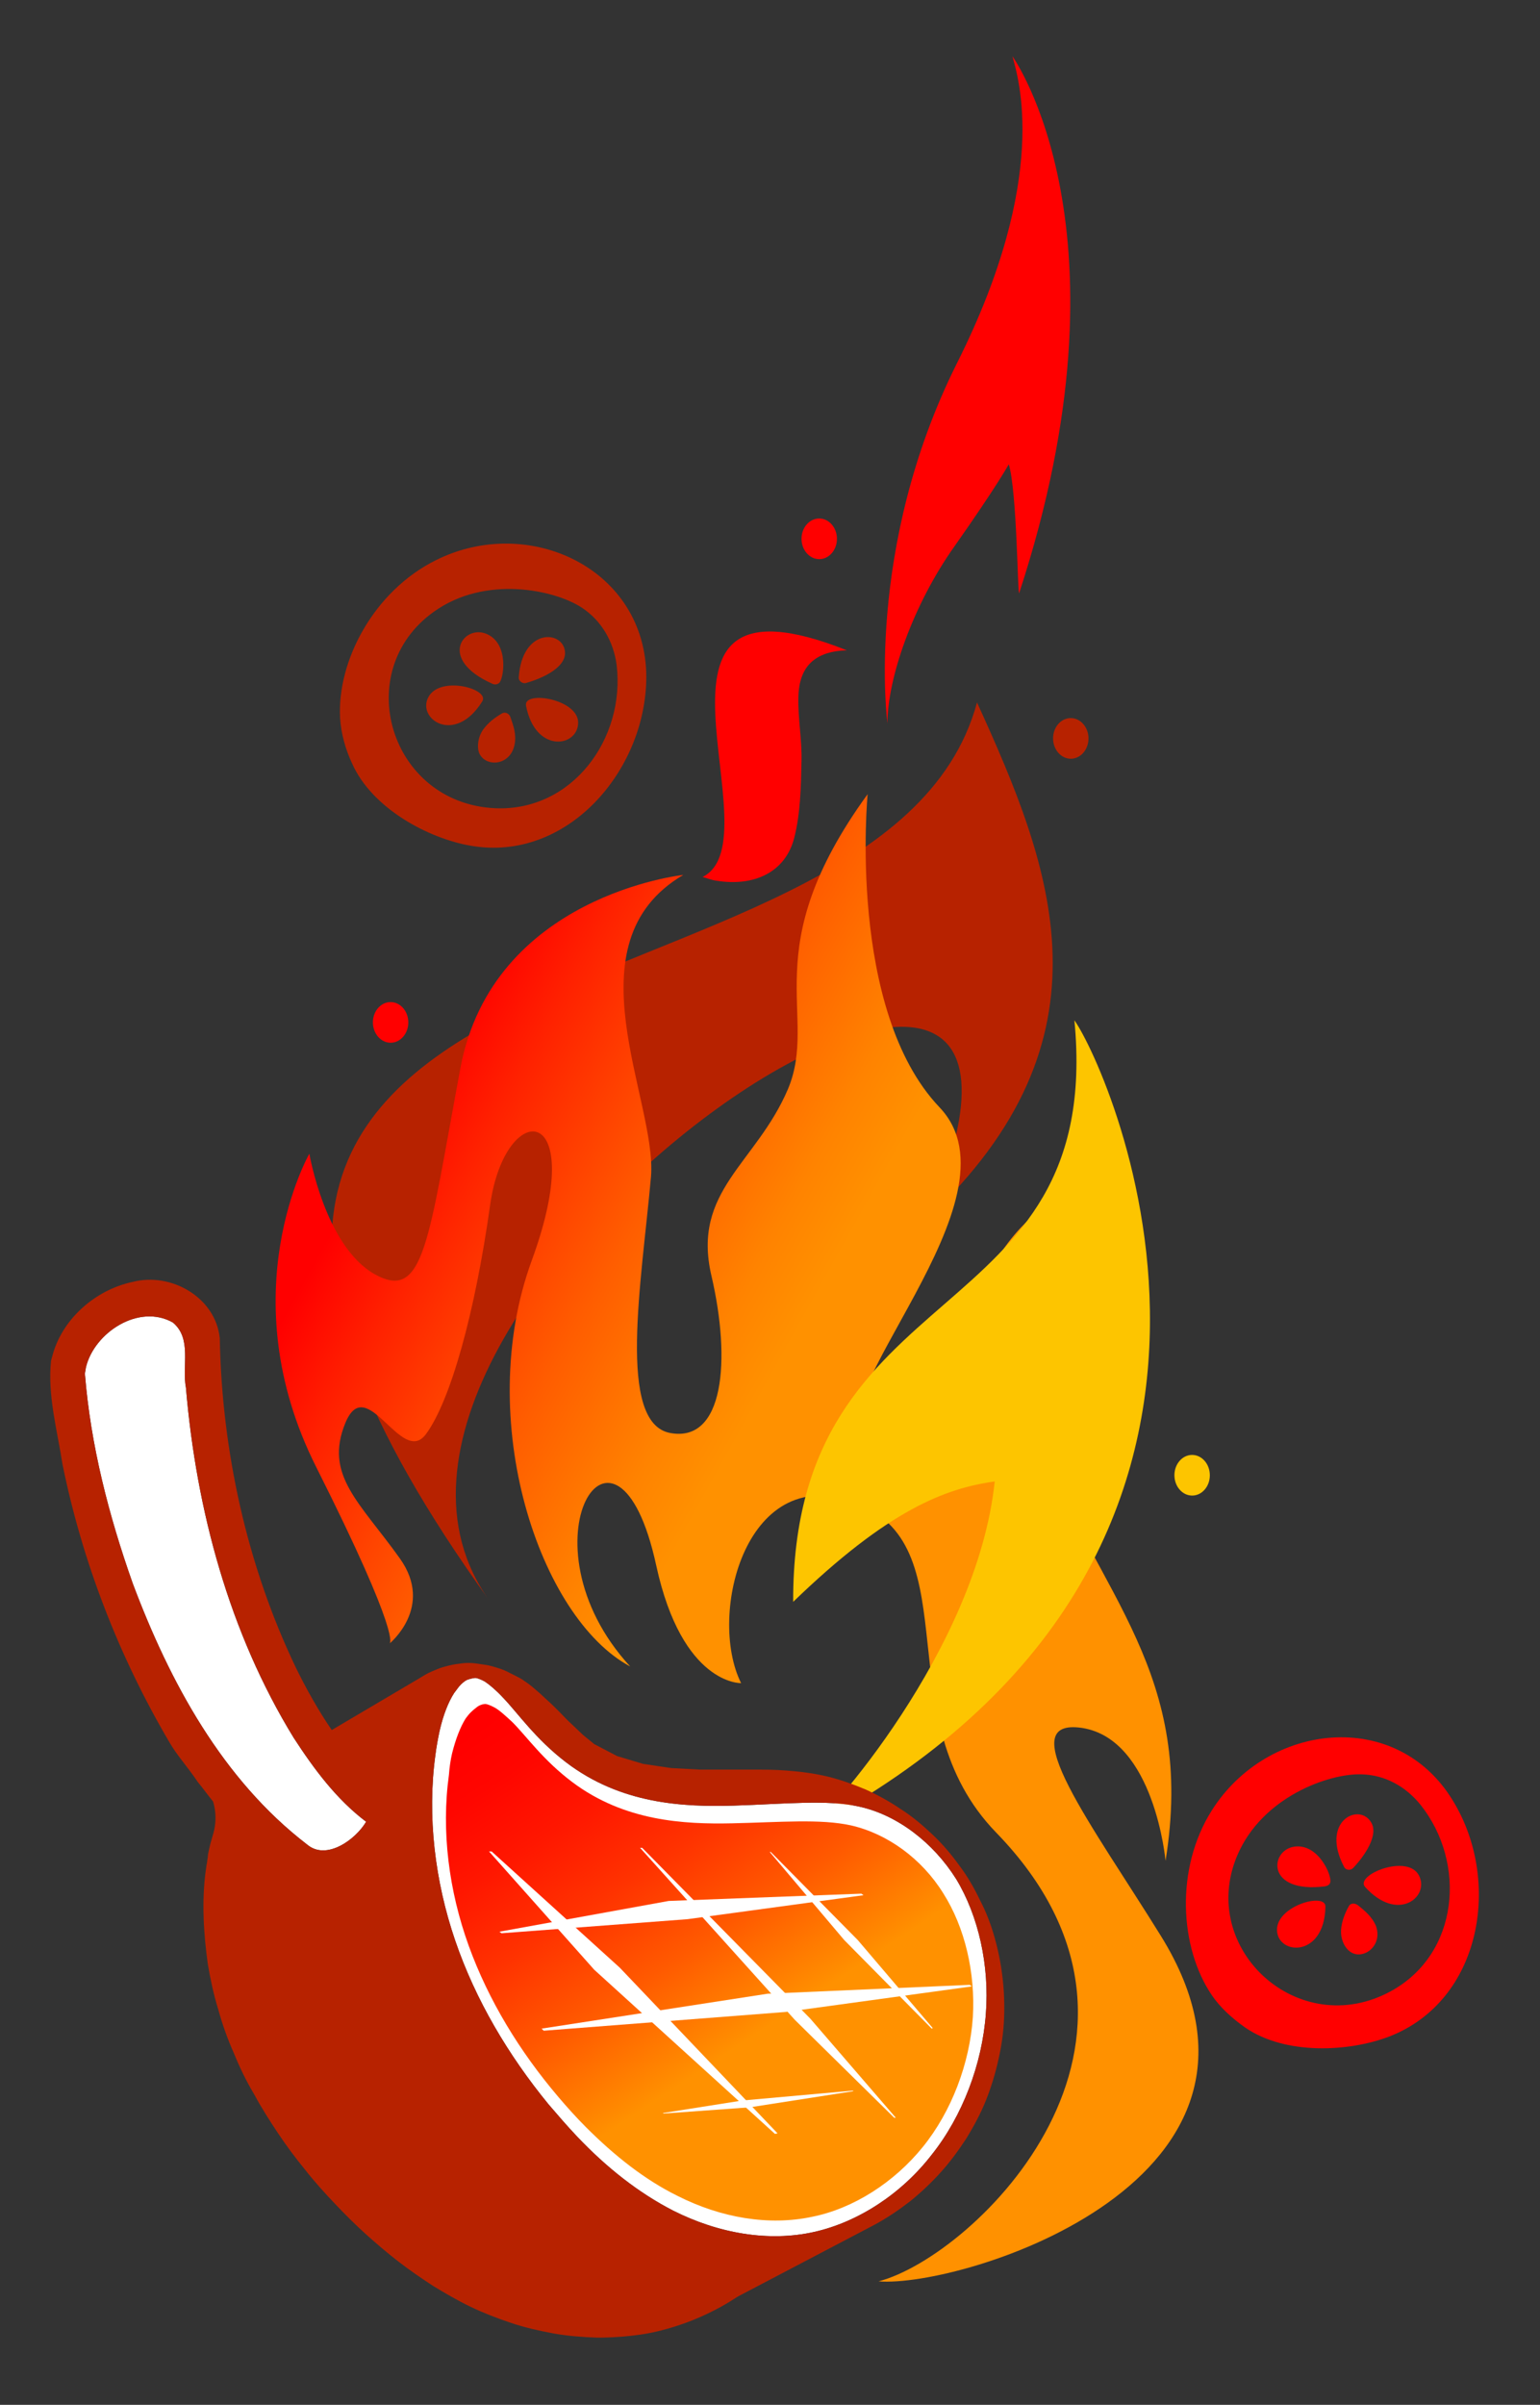
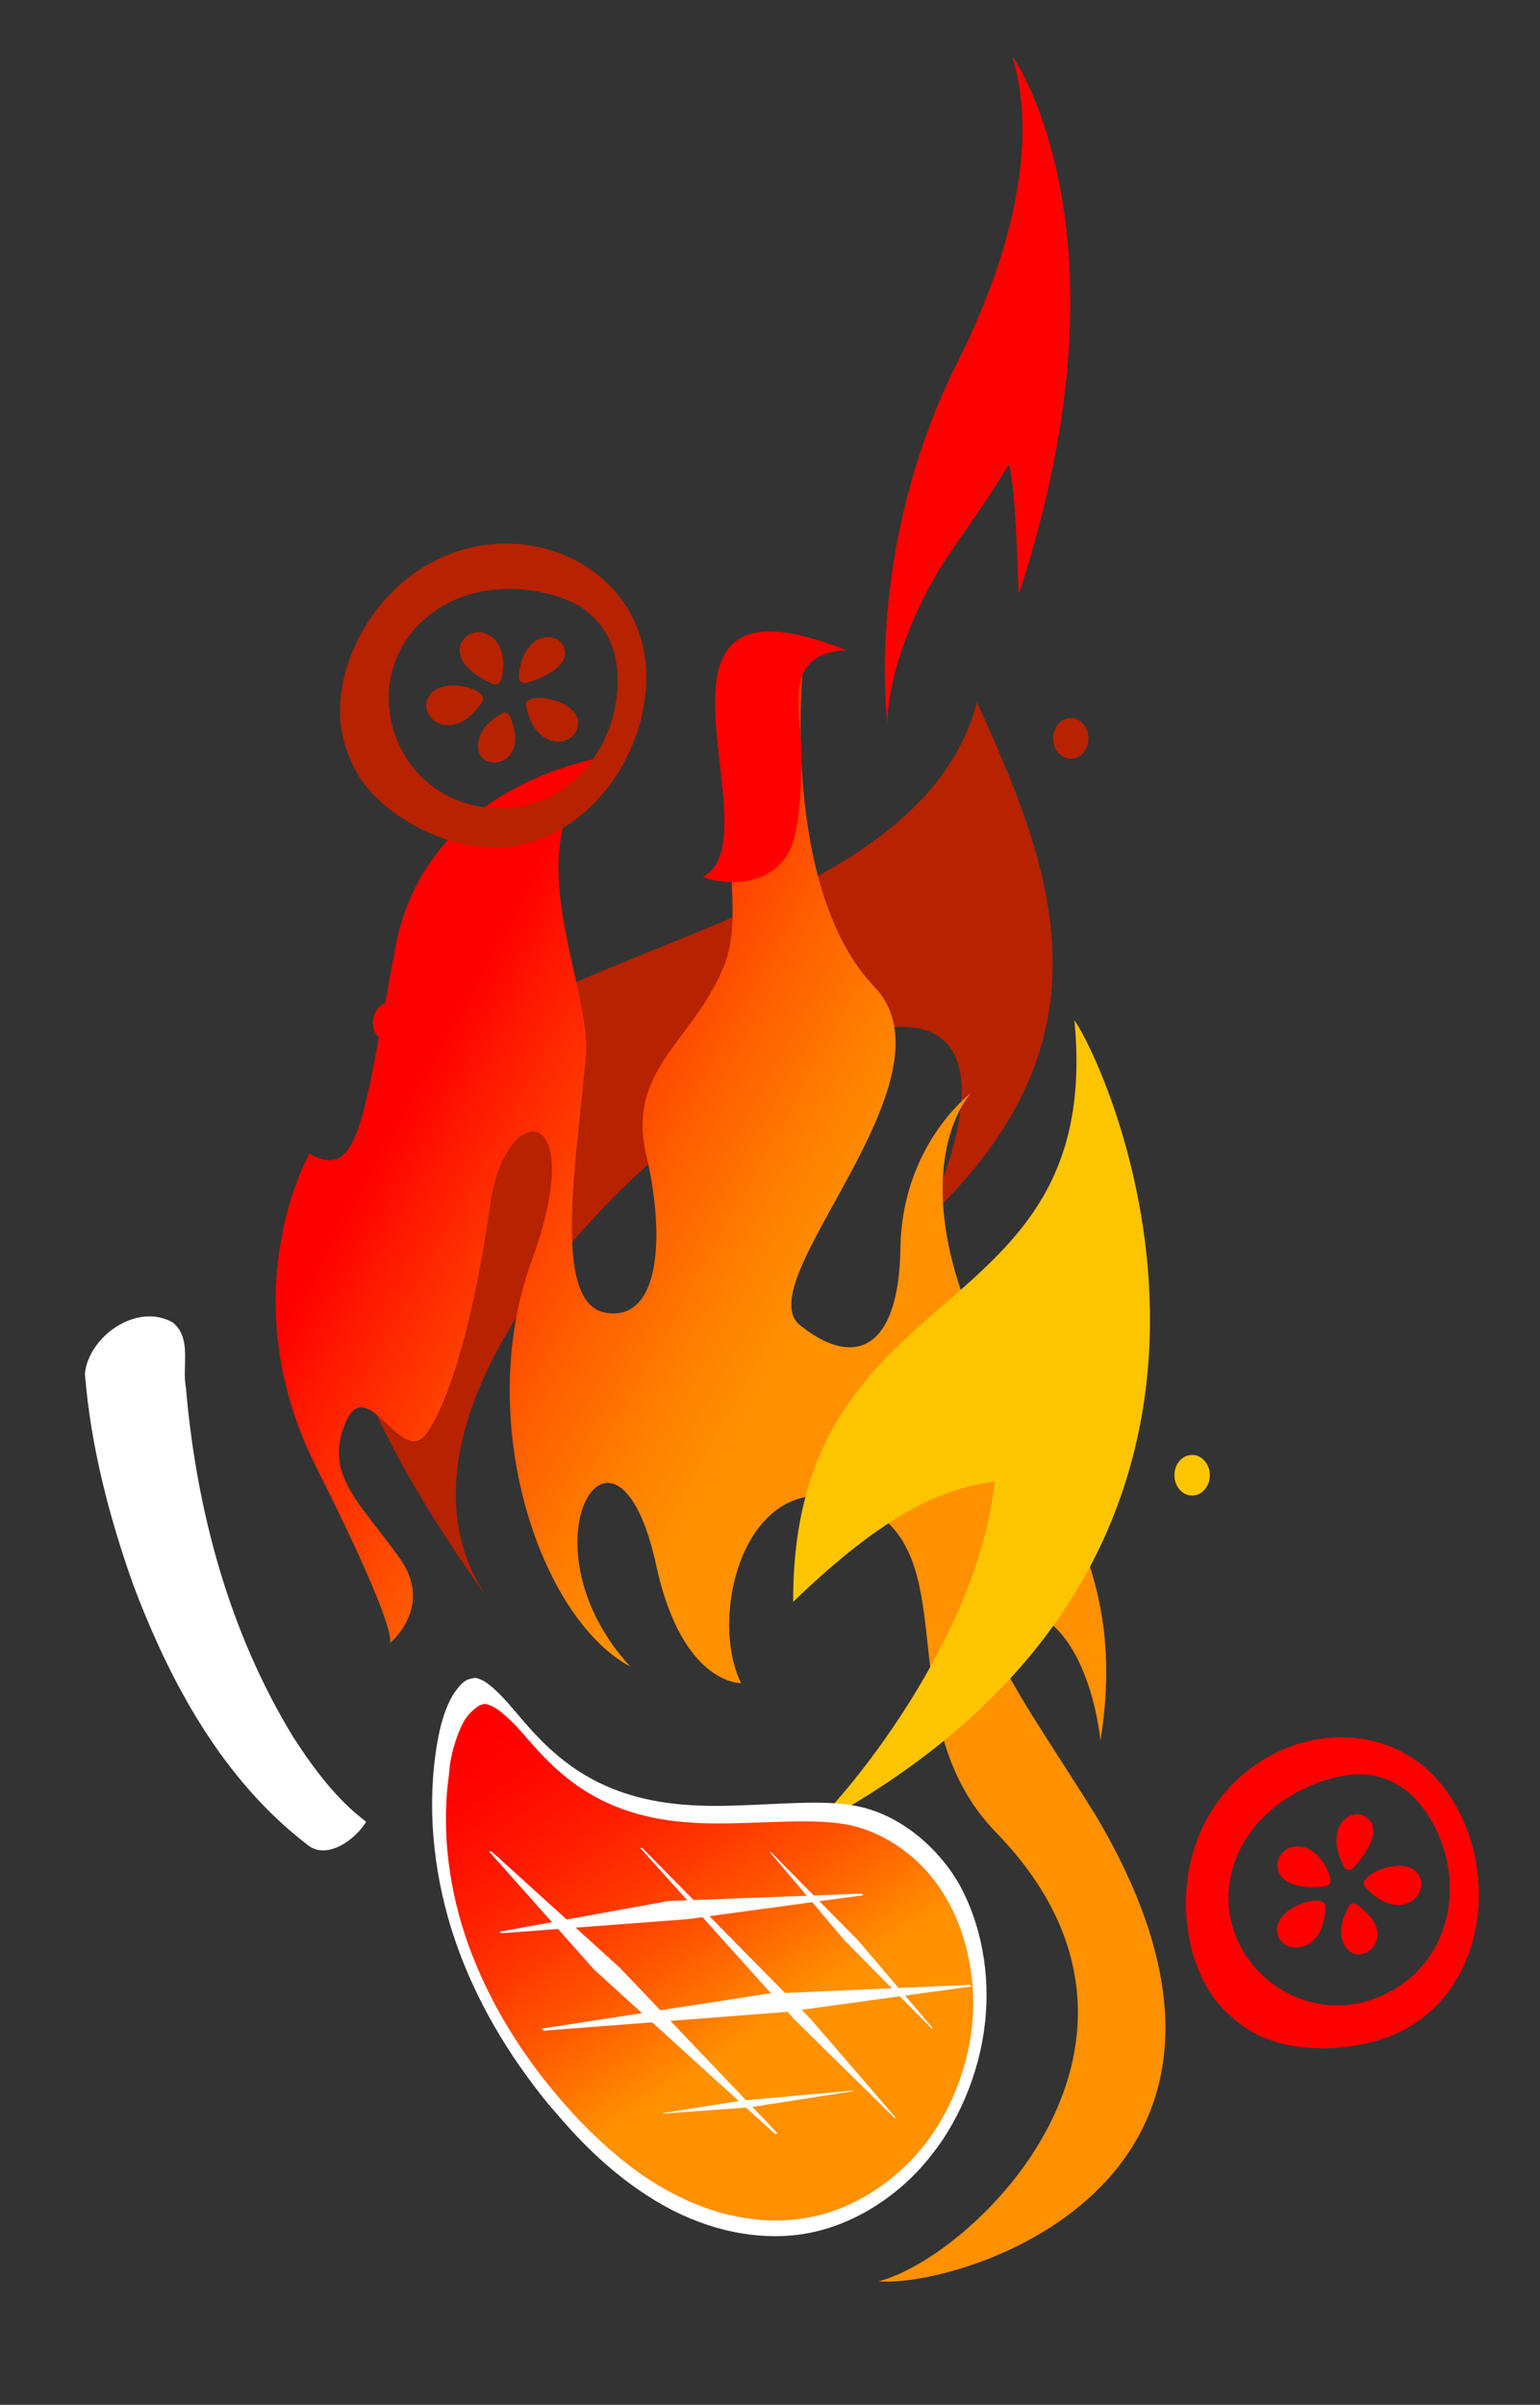
<svg xmlns="http://www.w3.org/2000/svg" version="1.1" id="Layer_1" x="0px" y="0px" viewBox="0 0 295.7 461.5" style="enable-background:new 0 0 295.7 461.5;" xml:space="preserve">
  <rect x="0" y="0" width="295.7" height="461.5" fill="#333333" stroke="none" />
  <style type="text/css"> .st0{fill-rule:evenodd;clip-rule:evenodd;fill:#B72200;} .st1{fill-rule:evenodd;clip-rule:evenodd;fill:url(#SVGID_1_);} .st2{fill:#B72200;} .st3{fill:#FF0000;} .st4{fill:#FDC500;} .st5{fill:#FFFFFF;} .st6{fill-rule:evenodd;clip-rule:evenodd;fill:url(#SVGID_00000011710942993565563820000001607719761514238345_);} </style>
  <g>
    <g>
      <path class="st0" d="M178,233.9c37-34.7,24.1-67.3,9.6-99.1C169.2,202.9-5.2,169.7,94,307.2C53.3,250.8,219.3,139,178,233.9 L178,233.9z" />
      <linearGradient id="SVGID_1_" gradientUnits="userSpaceOnUse" x1="224.4" y1="194.679" x2="84.849" y2="124.126" gradientTransform="matrix(0.999 4.001006e-02 -4.001006e-02 0.999 -50.561 90.585)">
        <stop offset="0.191" style="stop-color:#FF9100" />
        <stop offset="0.274" style="stop-color:#FF8300" />
        <stop offset="0.431" style="stop-color:#FF5D00" />
        <stop offset="0.644" style="stop-color:#FF2100" />
        <stop offset="0.751" style="stop-color:#FF0000" />
      </linearGradient>
-       <path class="st1" d="M168.7,437.8c18.4-4.8,61.3-46.2,22.6-86.1c-21.3-21.9-5.1-54.3-26.5-63.1c-21.4-8.8-29.1,21.2-22.5,34.4 c0,0-11.3,0.4-16.3-22.6c-7.6-35-26.9-4.4-5,19.4c-17.4-9.3-30.1-47.3-18.9-77.9c11.2-30.6-5.1-31.3-8-10.6 c-2.9,20.7-7.6,37.5-12.3,43.9c-4.7,6.4-11.4-12.1-15.5-2.1c-4.1,10,2.8,15.2,10.5,26c6.6,9.3-2,16.3-2,16.3s2.6-0.7-14.1-33.9 c-16.7-33.2-1.3-60.1-1.3-60.1s3,17.7,12.5,23.1c9.6,5.4,10.3-6.3,16.5-39.5c6.2-33.2,42.8-37.1,42.8-37.1 c-22.3,13.1-5,43.3-6.2,57.9c-1.8,20.2-6.6,47.3,3.7,49.2c10.3,1.9,11.7-13.9,7.9-30.2c-3.8-16.3,8.6-21.5,14.7-35.8 c6-14.3-6.5-26.6,15.3-56.6c0,0-4,41.4,13.8,60.1c16.8,17.6-24.6,56.6-14.3,64.9c10.3,8.3,19,5,19.3-14.8 c0.3-19.9,13.6-29.8,13.6-29.8s-12.4,12.8,0,43.3c12.4,30.4,30.6,45.1,24.8,81c0,0-2.1-23.3-16-25.5c-13.9-2.1,2.1,18.9,15.1,39.9 C252,418.4,184.7,439.1,168.7,437.8L168.7,437.8z" />
+       <path class="st1" d="M168.7,437.8c18.4-4.8,61.3-46.2,22.6-86.1c-21.3-21.9-5.1-54.3-26.5-63.1c-21.4-8.8-29.1,21.2-22.5,34.4 c0,0-11.3,0.4-16.3-22.6c-7.6-35-26.9-4.4-5,19.4c-17.4-9.3-30.1-47.3-18.9-77.9c11.2-30.6-5.1-31.3-8-10.6 c-2.9,20.7-7.6,37.5-12.3,43.9c-4.7,6.4-11.4-12.1-15.5-2.1c-4.1,10,2.8,15.2,10.5,26c6.6,9.3-2,16.3-2,16.3s2.6-0.7-14.1-33.9 c-16.7-33.2-1.3-60.1-1.3-60.1c9.6,5.4,10.3-6.3,16.5-39.5c6.2-33.2,42.8-37.1,42.8-37.1 c-22.3,13.1-5,43.3-6.2,57.9c-1.8,20.2-6.6,47.3,3.7,49.2c10.3,1.9,11.7-13.9,7.9-30.2c-3.8-16.3,8.6-21.5,14.7-35.8 c6-14.3-6.5-26.6,15.3-56.6c0,0-4,41.4,13.8,60.1c16.8,17.6-24.6,56.6-14.3,64.9c10.3,8.3,19,5,19.3-14.8 c0.3-19.9,13.6-29.8,13.6-29.8s-12.4,12.8,0,43.3c12.4,30.4,30.6,45.1,24.8,81c0,0-2.1-23.3-16-25.5c-13.9-2.1,2.1,18.9,15.1,39.9 C252,418.4,184.7,439.1,168.7,437.8L168.7,437.8z" />
      <ellipse transform="matrix(1 -6.302364e-03 6.302364e-03 1 -0.889 1.299)" class="st2" cx="205.6" cy="141.7" rx="3.4" ry="3.9" />
      <ellipse transform="matrix(1 -6.302364e-03 6.302364e-03 1 -1.235 0.477)" class="st3" cx="75" cy="196.2" rx="3.4" ry="3.9" />
      <ellipse transform="matrix(1 -6.302364e-03 6.302364e-03 1 -1.78 1.448)" class="st4" cx="228.9" cy="283.1" rx="3.4" ry="3.9" />
-       <ellipse transform="matrix(1 -6.302364e-03 6.302364e-03 1 -0.649 0.993)" class="st3" cx="157.3" cy="103.4" rx="3.4" ry="3.9" />
      <path class="st3" d="M195.7,113.8c-0.3,0.9-0.4-19.4-2-24.7c0,0-2.3,4.2-10.4,15.7c-8.1,11.4-12.9,25.5-12.9,34 c0,0-4.5-33.5,13.4-69.2c17.9-35.7,11.7-54.7,10.6-58.8C194.4,10.8,218.5,44.3,195.7,113.8z" />
      <path class="st4" d="M206.3,195.8c6.6,9.3,49,102.6-51.3,155.4c3.6-2.1,32.6-34.6,36-66.9c-9.5,1.3-20.5,5.5-38.7,23.1 C152.1,243.5,212.1,256,206.3,195.8z" />
      <path class="st3" d="M162.6,124.8c-7.1,0.2-9.2,4.1-9.3,9c-0.1,4,0.7,8.2,0.6,12.2c-0.1,5-0.2,10.1-1.4,14.8 c-1.7,6.6-7.7,9.4-15,8.2c-0.8-0.1-1.5-0.4-2.6-0.7C149.5,161,117.6,106.9,162.6,124.8z" />
    </g>
    <path class="st5" d="M91.3,322c0.2,0,0.9,0.2,1.8,0.7c0.9,0.6,2.1,1.6,3.5,3.1c2.8,2.9,6.2,7.9,12.1,12.4c10.5,8,22.4,8.6,32.3,8.3 c9.7-0.3,17.8-1.2,24,0.2c7.3,1.6,14.2,6.9,18.6,13.9c4.3,7.1,6.4,16.6,5.7,25.8c-0.7,9.7-4.5,19.7-10.4,27.1 c-5.8,7.5-14.1,12.9-22.5,14.8c-8.8,2-18.5,0.3-27.2-4.1c-6.6-3.4-12.7-8.2-18.4-14.2c-1.9-2-3.7-4.1-5.5-6.2 c-7.7-9.4-14-20-17.9-31.4c-3.9-11.4-5.4-23.9-3.8-35.6c0.2-1.6,0.5-3.2,0.8-4.6l0,0c0.7-3.1,1.7-5.6,2.8-7.3 c0.3-0.4,0.6-0.8,0.9-1.2c0.5-0.6,1-1,1.5-1.3C90.4,322.1,91.1,322,91.3,322z" />
    <path class="st5" d="M33.2,253.8c3.7,3.1,1.7,8.3,2.5,12.5c2,23.5,8.3,47,20.7,67.2c3.9,6,8.2,11.8,13.9,16.1 c-2,3.4-7.6,7.5-11.3,4.4c-16.3-12.5-26.4-31.2-33.5-50.1c-4.6-13-8.1-26.5-9.2-40.3l0.1-0.6l0.1-0.6l0,0 C18.1,255.7,26.7,250.1,33.2,253.8z" />
    <g>
-       <path class="st2" d="M10,260.4c-0.1,0.2-0.1,0.5-0.2,0.7C9.1,267.8,11,274.5,12,281c3.8,18.7,10.8,36.8,20.5,53.3 c1.5,2.6,3.4,4.6,5.5,7.7c1,1.2,1.9,2.5,2.9,3.7c0,0,1,2.7,0.1,6c-0.2,0.7-0.4,1.4-0.6,2.1c-0.1,0.4-0.2,0.9-0.3,1.3 c-0.1,0.4-0.2,0.9-0.2,1.3c-0.1,0.4-0.1,0.9-0.2,1.3c-0.1,0.4-0.1,0.8-0.2,1.3c-0.4,3-0.5,6-0.4,9c0.1,3,0.4,6,0.8,8.9 c0.5,2.9,1.1,5.8,2,8.7c0.8,2.9,1.8,5.7,3,8.4c1.1,2.7,2.4,5.4,3.9,7.9c1.4,2.6,3,5.1,4.6,7.5c1.6,2.4,3.4,4.8,5.2,7 c1.8,2.3,3.8,4.5,5.8,6.6c1.9,2,3.8,3.9,5.8,5.7c2,1.8,4.1,3.6,6.3,5.3c2.2,1.7,4.4,3.2,6.7,4.7c2.3,1.4,4.7,2.8,7.2,4 c2.5,1.2,5.1,2.2,7.8,3.1c2.7,0.9,5.4,1.5,8.1,2c2.8,0.5,5.6,0.7,8.4,0.8c2.8,0,5.6-0.2,8.4-0.6c2.7-0.4,5.3-1.1,7.9-2 c2.6-0.9,5-2,7.4-3.3c1.1-0.6,2.2-1.3,3.3-2l26.3-13.8c2.4-1.3,4.6-2.8,6.8-4.5c2.1-1.7,4.1-3.6,5.9-5.6c1.8-2,3.4-4.2,4.9-6.5 c1.4-2.3,2.7-4.7,3.7-7.2c1-2.5,1.8-5.1,2.4-7.8c0.6-2.6,1-5.3,1.1-8.1c0.1-2.6,0-5.2-0.3-7.7c-0.3-2.6-0.8-5.1-1.5-7.6 c-0.7-2.5-1.6-4.9-2.8-7.2c-1.1-2.3-2.4-4.6-4-6.7c-1.5-2.1-3.2-4.1-5.1-5.9c-1.9-1.8-3.9-3.5-6.1-4.9c-2.2-1.5-4.4-2.7-6.8-3.8 c-2.4-1-4.9-1.9-7.4-2.5c-2.1-0.5-4.2-0.8-6.3-1c-2.1-0.2-4.1-0.3-6.2-0.3c-2,0-4,0-6,0l-5.8,0l-5.6-0.3l-5.4-0.8l-5-1.5l-4.4-2.3 l-2.2-1.8l-2.2-2.1c-0.8-0.7-1.5-1.5-2.3-2.3c-0.8-0.8-1.6-1.6-2.5-2.4c-0.4-0.4-0.9-0.8-1.3-1.2c-0.5-0.4-0.9-0.8-1.4-1.2 c-0.5-0.4-1-0.8-1.5-1.1c-0.5-0.4-1.1-0.7-1.7-1c-0.6-0.3-1.2-0.6-1.8-0.9c-0.6-0.3-1.3-0.5-1.9-0.7c-0.7-0.2-1.3-0.4-2-0.5 c-0.7-0.1-1.4-0.2-2.1-0.3c-0.8-0.1-1.7-0.1-2.5,0c-0.8,0.1-1.6,0.2-2.4,0.4c-0.8,0.2-1.6,0.4-2.3,0.7c-0.7,0.3-1.5,0.6-2.2,1 c-0.5,0.3-1,0.6-1.5,0.9L63.7,332c-2.6-3.8-4.9-7.9-6.9-12c-9.4-19.6-14.2-41.6-14.6-63.2c-0.8-7.8-9.3-12.7-16.7-10.8 C18.3,247.5,11.8,253.2,10,260.4z M91.3,322c0.2,0,0.9,0.2,1.8,0.7c0.9,0.6,2.1,1.6,3.5,3.1c2.8,2.9,6.2,7.9,12.1,12.4 c10.5,8,22.4,8.6,32.3,8.3c9.7-0.3,17.8-1.2,24,0.2c7.3,1.6,14.2,6.9,18.6,13.9c4.3,7.1,6.4,16.6,5.7,25.8 c-0.7,9.7-4.5,19.7-10.4,27.1c-5.8,7.5-14.1,12.9-22.5,14.8c-8.8,2-18.5,0.3-27.2-4.1c-6.6-3.4-12.7-8.2-18.4-14.2 c-1.9-2-3.7-4.1-5.5-6.2c-7.7-9.4-14-20-17.9-31.4c-3.9-11.4-5.4-23.9-3.8-35.6c0.2-1.6,0.5-3.2,0.8-4.6l0,0 c0.7-3.1,1.7-5.6,2.8-7.3c0.3-0.4,0.6-0.8,0.9-1.2c0.5-0.6,1-1,1.5-1.3C90.4,322.1,91.1,322,91.3,322z M33.2,253.8 c3.7,3.1,1.7,8.3,2.5,12.5c2,23.5,8.3,47,20.7,67.2c3.9,6,8.2,11.8,13.9,16.1c-2,3.4-7.6,7.5-11.3,4.4 c-16.3-12.5-26.4-31.2-33.5-50.1c-4.6-13-8.1-26.5-9.2-40.3l0.1-0.6l0.1-0.6l0,0C18.1,255.7,26.7,250.1,33.2,253.8z" />
      <linearGradient id="SVGID_00000163780910537508353520000013818592722155638684_" gradientUnits="userSpaceOnUse" x1="-17196.781" y1="-1202.428" x2="-17073.934" y2="-1202.428" gradientTransform="matrix(-0.551 -0.802 0.809 -0.538 -8332.527 -14017.845)">
        <stop offset="0.329" style="stop-color:#FF9100" />
        <stop offset="0.343" style="stop-color:#FF8C00" />
        <stop offset="0.499" style="stop-color:#FF5A00" />
        <stop offset="0.646" style="stop-color:#FF3300" />
        <stop offset="0.781" style="stop-color:#FF1700" />
        <stop offset="0.898" style="stop-color:#FF0600" />
        <stop offset="0.986" style="stop-color:#FF0000" />
      </linearGradient>
      <path style="fill-rule:evenodd;clip-rule:evenodd;fill:url(#SVGID_00000163780910537508353520000013818592722155638684_);" d=" M86.8,336.5c0.7-2.8,1.6-5.1,2.6-6.7c0.3-0.4,0.6-0.8,0.9-1.1c0.5-0.5,1-0.9,1.4-1.2c0.6-0.4,1.2-0.5,1.5-0.5 c0.2,0,0.9,0.2,1.8,0.7c0.9,0.5,2,1.5,3.4,2.8c2.7,2.7,5.9,7.3,11.5,11.5c10,7.5,21.4,8.1,30.7,7.9c9.2-0.2,16.9-0.9,22.8,0.4 c7,1.6,13.6,6.4,17.7,13c4.2,6.6,6.2,15.3,5.7,23.8c-0.6,8.9-4.1,18.1-9.6,24.9c-5.5,6.8-13.3,11.8-21.2,13.4 c-8.4,1.8-17.6,0.2-25.9-4c-6.3-3.1-12.1-7.7-17.6-13.2c-1.8-1.8-3.6-3.8-5.3-5.8c-7.4-8.7-13.4-18.5-17.2-29 c-3.8-10.5-5.3-22-3.8-32.8C86.3,339.2,86.5,337.8,86.8,336.5L86.8,336.5z" />
      <g>
        <polygon class="st5" points="132,368.3 165.8,363.7 165.4,363.4 128.4,364.8 95.9,370.7 96.3,371 " />
        <polygon class="st5" points="150.9,386.1 186.6,381.2 186.2,380.9 147.4,382.6 104,389.3 104.4,389.7 " />
        <polygon class="st5" points="144,404.4 163.9,401.3 163.7,401.2 142.5,403.1 127.3,405.5 127.4,405.6 " />
        <polygon class="st5" points="162.1,372.3 178.9,389.3 179.1,389.2 164.7,372.3 148,355.4 147.8,355.4 " />
        <polygon class="st5" points="152.6,387.6 171.7,406.4 172,406.4 155.6,387.4 123.3,354.6 122.9,354.6 " />
        <polygon class="st5" points="114.1,378 148.8,409.5 149.3,409.4 119,377.6 94.4,355.3 93.9,355.3 " />
      </g>
    </g>
    <g>
      <path class="st3" d="M279,345.6c-10.8-17.9-35.6-15.1-46.3,1.8c-7.1,11.2-6.2,26.4,0,35.5c1.7,2.5,4,4.5,6.4,6.2 c7.7,5.3,19.9,4.7,27.7,1.7C284.5,383.9,288.4,361,279,345.6z M237.6,356c4.8-11.2,17.6-15.7,23.8-15.5c4.6,0.1,8.6,2.4,11.4,5.9 c8.8,11.1,7.4,28.5-5.7,35.7C249.4,391.8,229.9,374,237.6,356z" />
      <g>
        <path class="st3" d="M259.8,358.5c2.1-2.2,5.1-6.4,3.4-8.9c-2.4-3.7-9.7,0-5.1,8.7C258.4,358.9,259.3,359,259.8,358.5z" />
        <path class="st3" d="M272.5,360c-2.1-4.4-12.4-0.2-10.4,2.1C268.3,369,274.5,364.1,272.5,360z" />
        <path class="st3" d="M260.7,365.6c-0.7-0.5-1.5-0.3-1.7,0.2c-0.8,1.4-1.4,3-1.5,4.6c-0.1,1.5,0.5,3.2,1.7,4.1 c2.4,1.8,6.4-1,5-4.9C263.5,367.9,262.1,366.7,260.7,365.6z" />
        <path class="st3" d="M245.2,370.4c0.1,4.8,9.1,5.4,9.3-4.5C254.6,363.1,245.1,365.7,245.2,370.4z" />
        <path class="st3" d="M248.4,354.4c-4.6,0.8-5.3,9,6,7.6c0.5-0.1,0.9-0.3,1-0.7C255.9,360.2,253.2,353.6,248.4,354.4z" />
      </g>
    </g>
    <g>
      <path class="st2" d="M124.1,130c0-20.9-22.6-31.4-40.4-22.5c-11.9,5.9-19,19.3-18.4,30.3c0.2,3,1,5.9,2.3,8.7 c3.8,8.6,14.6,14.4,22.8,15.8C108.8,165.5,124,148,124.1,130z M83.3,117.4c9.9-7.1,23.2-4.2,28.4-0.8c3.8,2.5,6.1,6.5,6.7,11 c1.7,14.1-8.5,28.2-23.4,27.5C74.8,154.1,67.3,128.8,83.3,117.4z" />
      <g>
        <path class="st2" d="M100.9,131.1c2.9-0.8,7.6-2.8,7.6-5.8c-0.1-4.4-8.3-5-8.9,4.8C99.6,130.6,100.2,131.2,100.9,131.1z" />
        <path class="st2" d="M111,139c0.5-4.8-10.5-6.6-10-3.6C102.7,144.4,110.6,143.5,111,139z" />
        <path class="st2" d="M98,137.6c-0.3-0.8-1.1-1-1.6-0.7c-1.4,0.8-2.7,1.8-3.7,3.2c-0.8,1.2-1.2,3-0.7,4.4c1.2,2.8,6,2.5,6.8-1.6 C99.2,141,98.6,139.3,98,137.6z" />
        <path class="st2" d="M82.3,133.7c-2.4,4.2,5,9.4,10.3,0.9C94.1,132.2,84.6,129.6,82.3,133.7z" />
        <path class="st2" d="M93.3,121.6c-4.3-1.7-9.3,4.9,1.2,9.6c0.4,0.2,0.9,0.2,1.3-0.1C96.7,130.5,97.9,123.4,93.3,121.6z" />
      </g>
    </g>
  </g>
</svg>